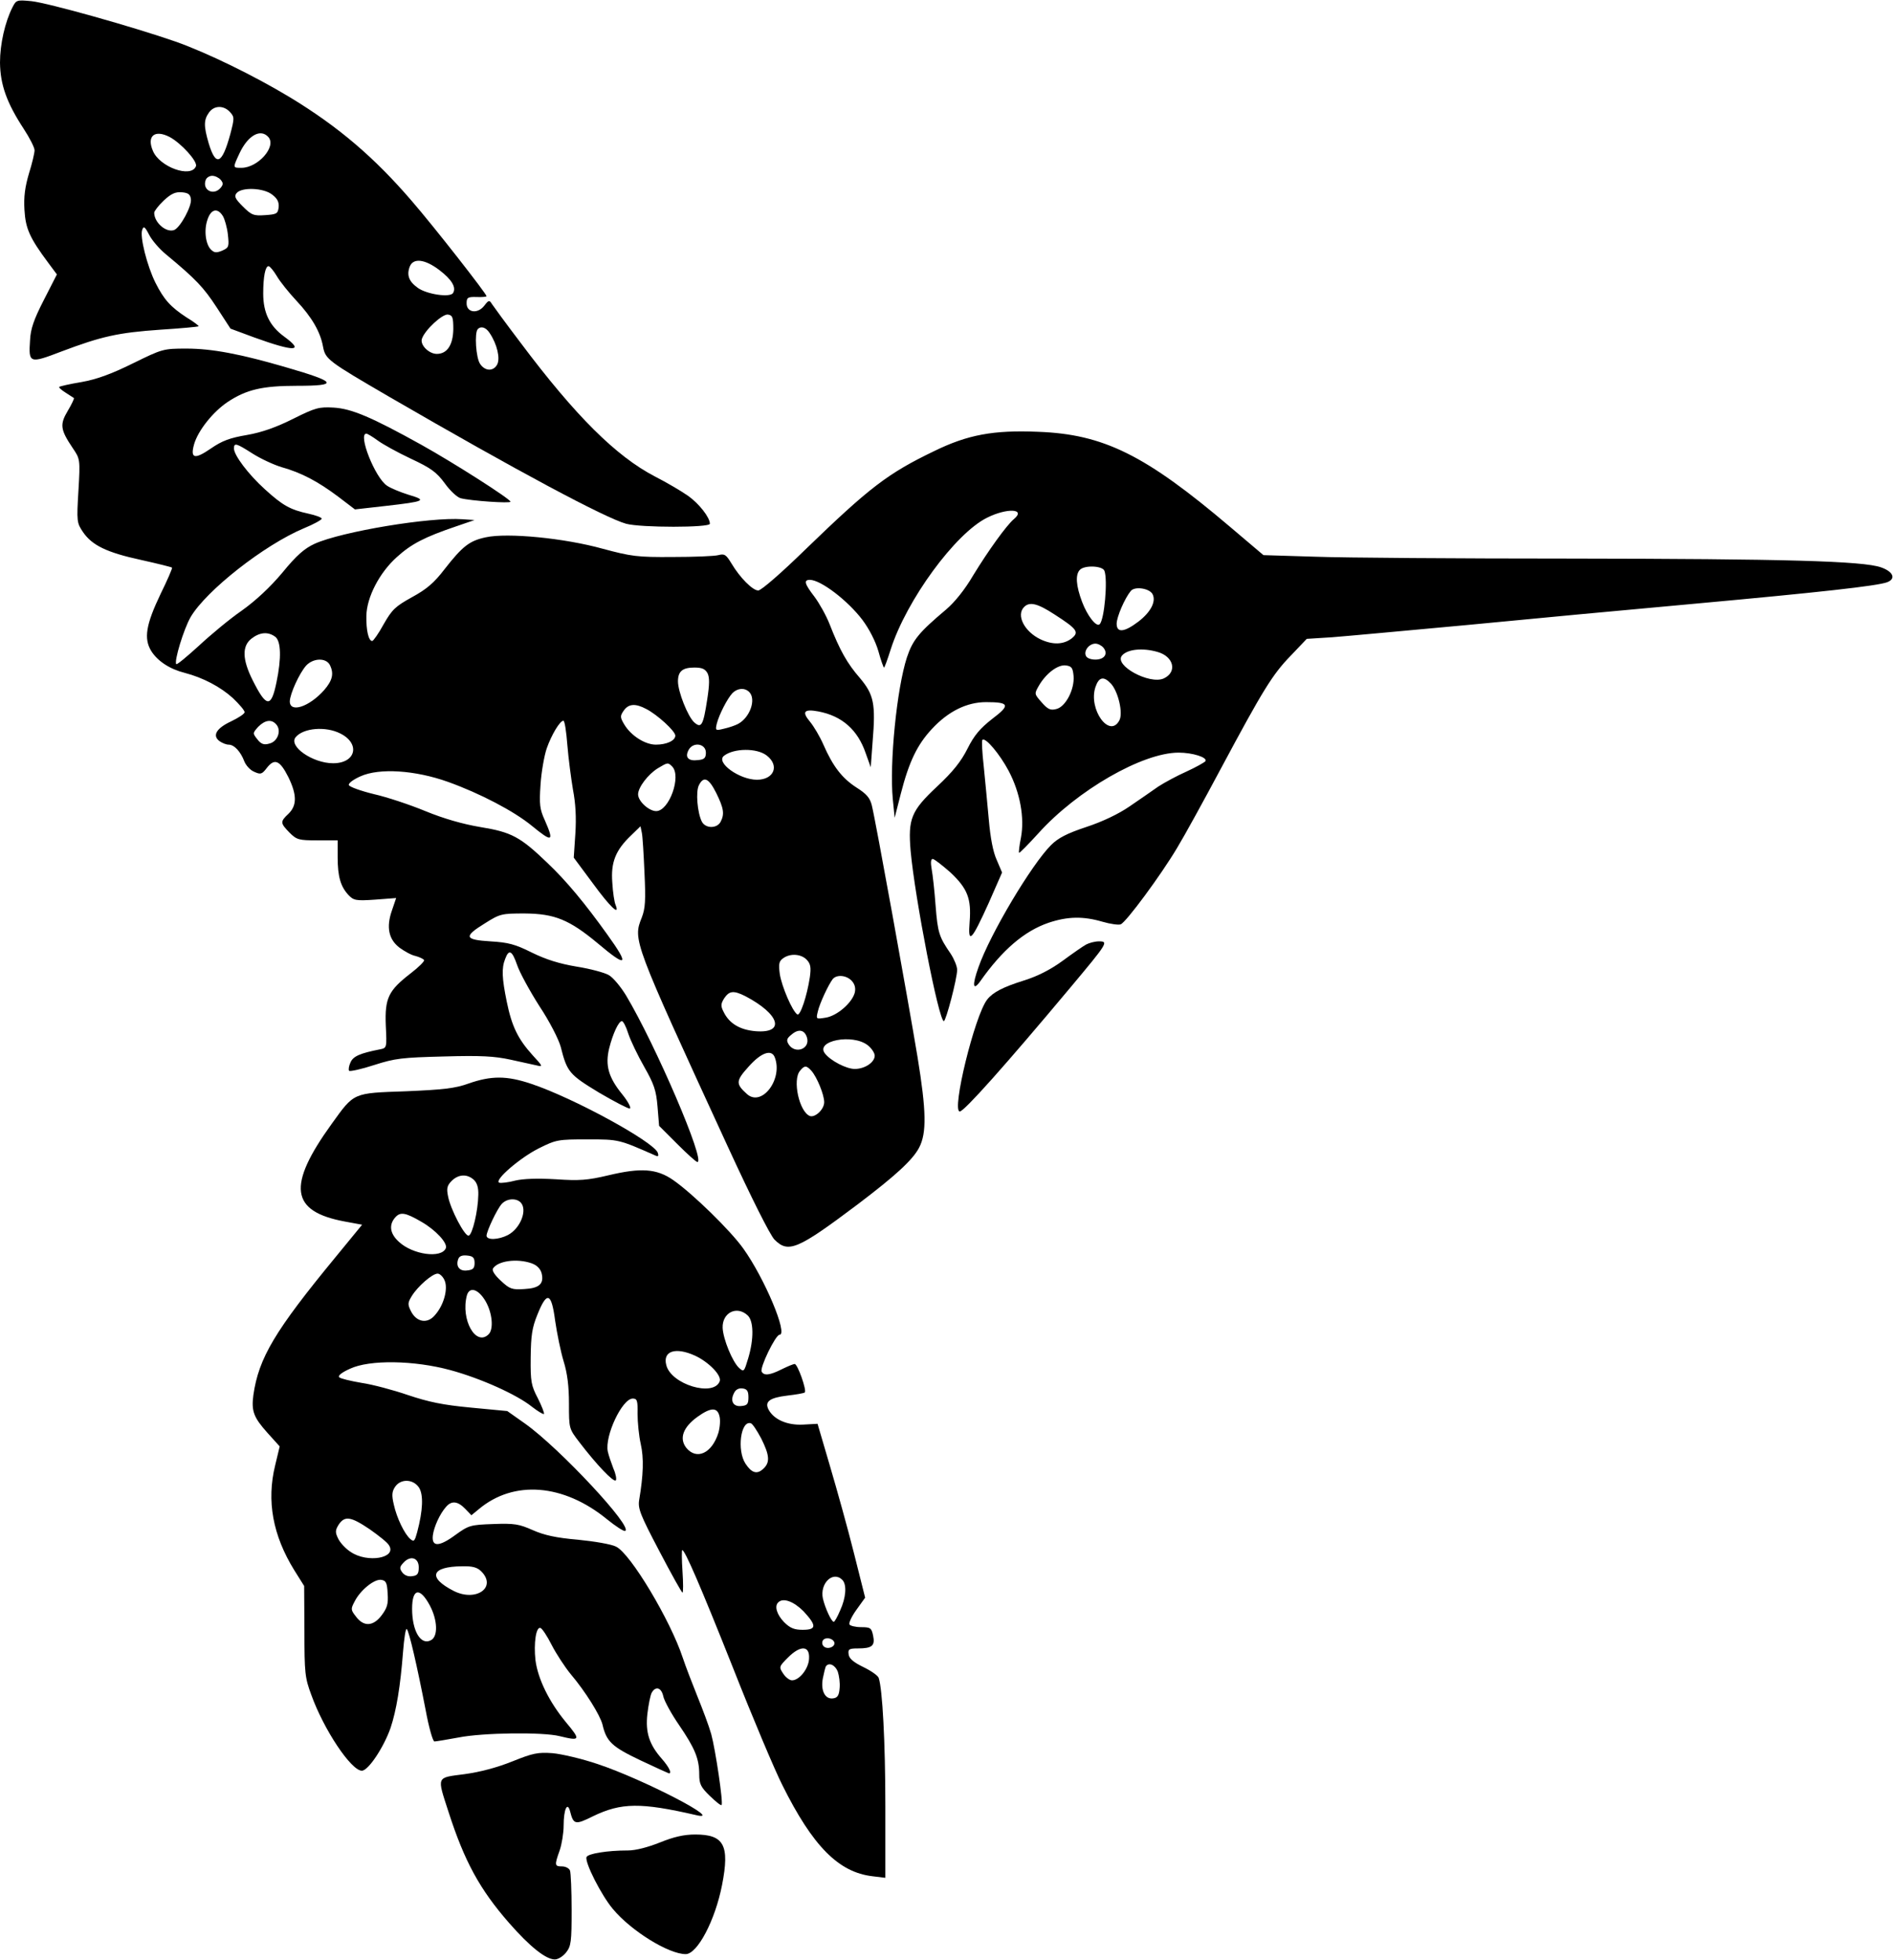
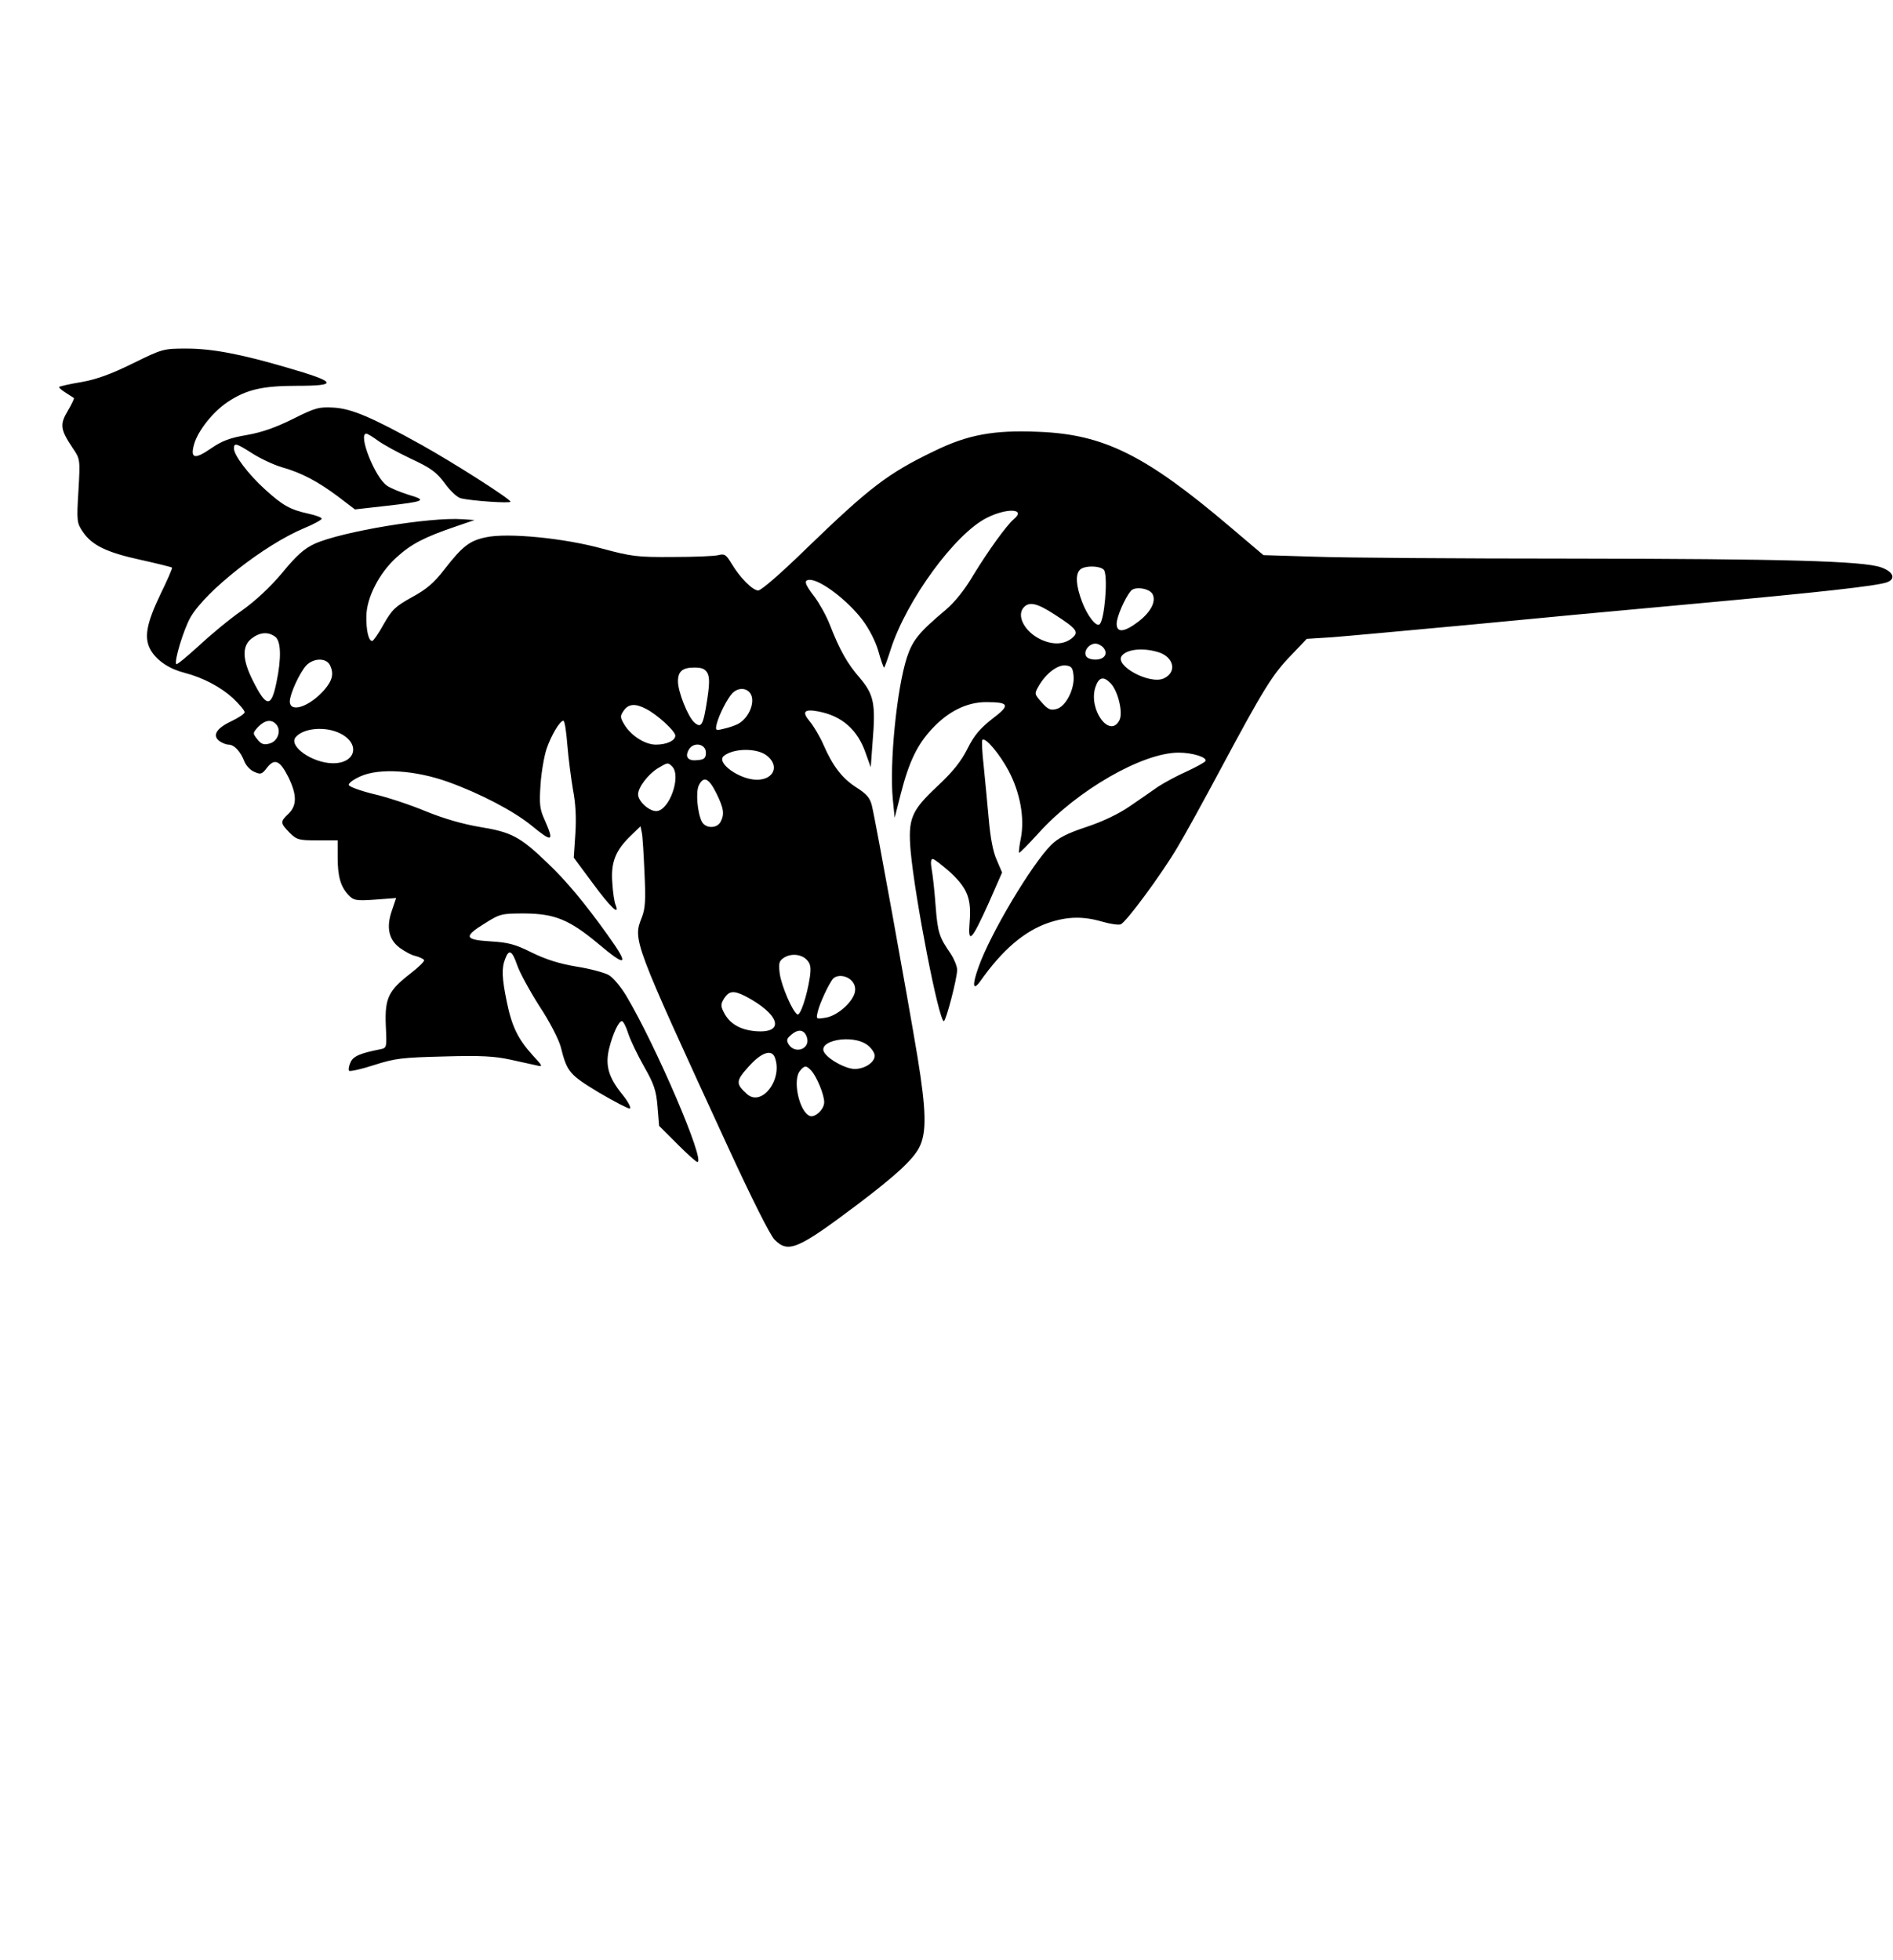
<svg xmlns="http://www.w3.org/2000/svg" version="1.0" width="188.311mm" height="194.995mm" viewBox="0 0 712 737" preserveAspectRatio="xMidYMid meet">
  <g transform="translate(0,737) scale(0.1,-0.1)" fill="#000000" stroke="none">
-     <path d="M47 7344 c-28 -55 -47 -138 -47 -208 1 -83 25 -151 89 -249 23 -35 41 -71 41 -81 0 -10 -9 -49 -21 -87 -15 -51 -20 -88 -17 -137 4 -71 20 -106 90 -200 l32 -43 -49 -96 c-38 -74 -50 -109 -52 -152 -6 -87 -2 -88 118 -42 151 57 213 71 372 82 78 5 143 11 144 13 2 1 -18 17 -45 33 -61 40 -85 67 -117 130 -32 64 -60 176 -50 200 5 15 10 12 26 -19 10 -20 39 -54 65 -75 111 -92 140 -123 189 -198 l52 -80 89 -33 c152 -55 191 -54 113 3 -55 40 -79 90 -79 162 0 64 8 103 20 103 5 0 19 -17 31 -37 12 -21 46 -63 74 -93 58 -62 90 -117 100 -173 9 -47 18 -54 250 -189 481 -279 811 -455 890 -477 55 -15 315 -15 315 0 0 24 -41 76 -82 105 -24 17 -80 50 -125 73 -146 76 -299 228 -505 503 -54 71 -102 137 -108 146 -9 15 -12 15 -28 -6 -25 -33 -67 -27 -67 8 0 22 4 25 38 24 20 -1 37 1 37 3 0 9 -197 261 -281 358 -140 163 -275 279 -458 390 -134 81 -312 168 -431 210 -161 56 -478 145 -542 152 -54 5 -57 5 -71 -23z m818 -394 c17 -19 17 -23 1 -84 -31 -113 -54 -123 -81 -34 -19 65 -19 88 1 116 19 27 55 28 79 2z m-227 -94 c43 -23 106 -92 99 -110 -18 -46 -137 -3 -162 58 -24 56 7 81 63 52z m372 -1 c30 -36 -40 -115 -102 -115 -33 0 -33 -1 -7 55 32 68 80 94 109 60z m-180 -160 c10 -12 10 -18 0 -30 -27 -32 -71 -8 -56 30 3 8 14 15 24 15 11 0 25 -7 32 -15z m194 -56 c20 -15 26 -29 24 -48 -3 -24 -8 -26 -51 -29 -43 -3 -51 0 -84 33 -29 29 -33 38 -23 50 19 23 102 20 134 -6z m-306 -17 c4 -26 -40 -107 -63 -116 -30 -11 -75 28 -75 65 0 6 16 27 36 46 28 26 44 33 68 31 24 -2 32 -8 34 -26z m120 -63 c7 -11 16 -43 19 -69 5 -46 4 -50 -20 -61 -21 -9 -30 -9 -41 1 -22 18 -30 73 -16 114 13 41 38 47 58 15z m815 -204 c46 -35 64 -65 51 -86 -11 -18 -98 -5 -132 19 -34 24 -43 48 -31 80 13 34 57 29 112 -13z m52 -222 c-1 -59 -23 -93 -62 -93 -30 0 -64 34 -56 57 11 33 77 94 98 91 17 -3 20 -10 20 -55z m137 -15 c28 -42 40 -95 28 -118 -14 -26 -45 -26 -64 2 -16 22 -22 118 -9 131 12 13 31 7 45 -15z" />
    <path d="M499 6004 c-81 -40 -136 -60 -193 -70 -43 -7 -81 -16 -83 -18 -3 -2 8 -12 24 -22 15 -10 30 -19 31 -20 2 -1 -8 -23 -23 -48 -31 -52 -28 -71 19 -141 27 -40 28 -41 21 -160 -7 -115 -6 -121 17 -155 34 -50 89 -77 218 -105 63 -14 115 -27 117 -29 2 -2 -17 -46 -43 -99 -55 -115 -64 -168 -35 -215 24 -38 70 -68 126 -82 69 -18 135 -53 181 -95 24 -23 44 -46 44 -53 0 -6 -23 -21 -50 -34 -56 -26 -73 -54 -44 -75 10 -7 25 -13 34 -13 21 0 45 -26 59 -63 6 -15 22 -33 37 -39 24 -11 29 -10 48 15 29 37 49 28 81 -36 32 -66 32 -106 0 -137 -32 -30 -31 -35 4 -71 27 -27 35 -29 105 -29 l76 0 0 -64 c0 -72 11 -110 41 -142 19 -20 28 -22 100 -17 l79 6 -16 -47 c-22 -63 -12 -109 29 -140 18 -13 44 -28 60 -31 15 -4 29 -11 32 -15 3 -4 -20 -27 -50 -50 -84 -65 -98 -93 -94 -196 4 -84 4 -85 -21 -90 -76 -15 -102 -26 -112 -50 -6 -13 -8 -27 -5 -31 4 -3 46 6 95 22 78 25 104 28 262 32 140 4 190 1 250 -12 41 -9 86 -19 100 -22 23 -6 21 -2 -17 39 -55 61 -78 108 -97 201 -18 88 -20 126 -6 161 14 38 26 32 45 -23 9 -27 47 -97 84 -155 38 -57 73 -126 80 -153 24 -95 32 -104 144 -172 58 -34 110 -61 116 -60 6 2 -7 27 -29 54 -52 64 -64 109 -49 172 14 56 36 103 48 103 5 0 16 -21 24 -47 9 -27 36 -83 60 -125 37 -65 45 -89 50 -149 l6 -73 68 -68 c37 -37 71 -68 76 -68 32 0 -157 440 -268 626 -20 33 -49 68 -65 77 -15 9 -70 24 -121 32 -66 11 -116 27 -169 53 -62 31 -88 38 -155 42 -99 6 -102 18 -21 68 57 36 63 37 150 37 112 -1 167 -23 275 -113 110 -93 120 -84 35 34 -83 116 -154 202 -226 270 -101 97 -134 115 -251 134 -66 11 -139 32 -207 60 -58 24 -145 53 -194 64 -49 12 -91 27 -94 34 -2 7 17 21 44 33 71 32 206 23 329 -21 120 -43 248 -110 315 -165 78 -64 85 -61 49 21 -19 41 -21 60 -16 133 3 48 14 109 23 136 18 52 50 105 63 105 5 0 11 -41 15 -92 4 -50 14 -125 21 -167 10 -52 13 -105 9 -166 l-6 -90 72 -97 c65 -89 103 -125 85 -80 -4 9 -10 46 -12 83 -6 76 12 122 71 178 l35 34 5 -24 c3 -13 7 -81 10 -151 5 -104 3 -134 -10 -168 -34 -85 -34 -85 322 -859 92 -200 160 -335 177 -353 52 -52 86 -38 312 132 144 109 208 168 232 214 29 55 27 139 -6 341 -36 217 -158 892 -172 947 -7 28 -20 43 -58 67 -54 35 -88 79 -124 161 -13 30 -36 69 -51 87 -31 37 -22 48 32 38 89 -17 148 -69 178 -157 l19 -53 7 95 c12 144 5 178 -48 241 -47 54 -75 103 -114 203 -13 33 -39 79 -57 103 -37 48 -41 63 -17 63 41 0 143 -78 198 -151 26 -35 49 -80 60 -118 9 -33 19 -61 21 -61 2 0 13 30 25 68 59 185 243 437 363 496 74 37 147 34 101 -5 -28 -23 -98 -121 -153 -211 -32 -55 -71 -103 -103 -130 -102 -86 -125 -114 -147 -180 -38 -117 -66 -397 -53 -533 l7 -70 23 90 c31 121 62 185 117 244 62 67 132 101 204 101 88 0 92 -11 23 -63 -46 -36 -68 -62 -93 -112 -24 -48 -55 -87 -115 -143 -97 -91 -109 -121 -99 -241 16 -178 106 -641 125 -641 8 0 50 160 50 193 0 13 -11 40 -24 60 -44 64 -49 79 -57 181 -4 56 -11 118 -15 139 -4 23 -3 37 4 37 6 0 35 -23 66 -50 65 -61 80 -99 73 -187 -7 -86 7 -72 72 72 l50 114 -20 47 c-14 30 -24 84 -30 153 -5 58 -14 148 -19 200 -6 52 -8 96 -5 99 11 11 65 -53 99 -117 43 -82 60 -176 46 -251 -6 -29 -9 -55 -7 -57 2 -1 35 32 73 74 145 161 391 303 527 303 53 0 109 -18 101 -32 -4 -5 -36 -23 -71 -39 -36 -16 -84 -42 -107 -57 -22 -16 -71 -49 -107 -74 -42 -29 -103 -58 -164 -78 -72 -24 -105 -41 -132 -68 -73 -73 -229 -334 -273 -460 -24 -67 -21 -91 7 -52 83 118 166 189 257 220 72 24 130 25 202 4 31 -9 61 -13 69 -10 20 7 152 186 212 287 28 46 102 181 165 299 159 297 194 354 263 425 l60 63 95 6 c52 4 280 25 507 46 226 22 611 58 855 80 471 43 688 67 726 81 34 13 23 40 -23 56 -68 24 -363 32 -1166 33 -421 0 -854 3 -961 7 l-196 6 -125 106 c-319 271 -476 349 -723 358 -167 7 -264 -11 -389 -72 -177 -85 -245 -138 -487 -372 -88 -86 -165 -153 -176 -153 -21 0 -69 48 -101 102 -20 33 -26 37 -49 31 -15 -4 -92 -7 -172 -7 -133 -1 -155 2 -263 31 -144 40 -358 61 -440 43 -61 -13 -87 -33 -155 -120 -39 -51 -67 -75 -122 -105 -63 -35 -75 -46 -107 -102 -19 -35 -39 -63 -43 -63 -14 0 -23 41 -22 94 1 70 49 163 115 222 54 49 104 75 222 115 l70 24 -45 3 c-122 9 -453 -46 -556 -92 -39 -18 -68 -43 -122 -109 -46 -55 -101 -106 -153 -143 -45 -31 -117 -91 -161 -132 -44 -40 -82 -72 -85 -69 -9 10 28 132 54 177 58 99 276 271 426 334 37 15 67 32 67 36 0 5 -23 13 -50 19 -69 15 -97 31 -164 92 -62 56 -116 128 -116 153 0 23 9 20 70 -19 30 -19 79 -42 109 -51 75 -21 137 -54 213 -111 l63 -48 115 13 c149 17 158 21 87 42 -32 10 -68 25 -81 34 -45 29 -111 196 -78 196 4 0 24 -12 43 -26 19 -14 75 -45 124 -68 77 -36 97 -51 128 -93 20 -28 47 -53 60 -56 39 -10 187 -20 187 -13 0 10 -213 146 -335 214 -189 105 -263 136 -330 140 -55 3 -68 0 -152 -42 -64 -32 -117 -51 -174 -61 -65 -11 -94 -22 -136 -51 -61 -42 -78 -38 -63 16 15 52 71 122 126 159 71 47 131 61 261 61 158 0 151 14 -39 69 -174 51 -282 71 -376 71 -88 0 -91 -1 -203 -56z m3655 -780 c13 -34 0 -184 -18 -201 -12 -12 -46 31 -66 84 -23 61 -26 103 -8 121 18 18 85 15 92 -4z m180 -86 c16 -27 -4 -68 -52 -105 -54 -41 -82 -43 -82 -8 0 25 30 95 53 123 14 18 67 11 81 -10z m-368 -78 c87 -56 94 -67 64 -91 -31 -23 -71 -24 -116 -3 -61 29 -93 91 -62 122 21 21 51 13 114 -28z m-2931 -84 c22 -16 24 -80 5 -171 -20 -98 -38 -96 -90 8 -39 78 -40 128 -4 156 31 24 62 27 89 7z m3115 -41 c19 -23 4 -45 -30 -45 -18 0 -33 6 -36 15 -8 19 13 45 36 45 10 0 23 -7 30 -15z m203 -16 c62 -17 76 -76 24 -100 -53 -24 -188 49 -157 86 20 24 77 30 133 14z m-3113 -48 c17 -33 11 -59 -21 -96 -56 -63 -129 -87 -129 -42 1 29 36 106 62 135 27 28 73 29 88 3z m2798 -43 c4 -50 -30 -116 -65 -124 -22 -6 -32 -1 -55 25 -28 32 -28 32 -11 62 27 47 72 81 102 77 22 -3 26 -9 29 -40z m-1377 11 c8 -16 8 -41 -1 -99 -15 -98 -22 -110 -49 -86 -24 22 -61 115 -61 154 0 38 17 52 62 52 28 0 40 -5 49 -21z m1518 -40 c27 -30 46 -111 31 -138 -37 -69 -117 42 -90 125 13 39 31 43 59 13z m-1361 -31 c27 -27 3 -96 -42 -120 -11 -6 -35 -14 -53 -18 -32 -8 -33 -7 -27 19 9 35 40 95 59 115 19 19 46 21 63 4z m-387 -64 c41 -21 109 -83 109 -100 0 -19 -33 -34 -73 -34 -41 0 -94 34 -119 76 -16 27 -16 32 -2 52 18 26 44 28 85 6z m-1391 -59 c19 -23 4 -64 -27 -71 -20 -6 -31 -2 -45 16 -18 23 -18 23 3 47 26 26 51 30 69 8z m240 -33 c76 -38 59 -112 -27 -112 -77 0 -169 64 -141 98 29 35 113 42 168 14z m1375 -72 c0 -20 -6 -26 -29 -28 -37 -5 -51 10 -36 38 17 32 65 24 65 -10z m229 -11 c49 -38 27 -91 -37 -91 -66 0 -156 65 -124 90 37 29 124 30 161 1z m-356 -41 c36 -36 -11 -168 -60 -168 -27 0 -68 37 -68 63 0 26 37 75 74 98 37 22 38 23 54 7z m166 -100 c28 -57 32 -79 16 -109 -14 -25 -56 -25 -70 1 -17 33 -24 114 -11 138 18 35 37 26 65 -30z m341 -628 c14 -15 16 -29 11 -65 -11 -72 -36 -146 -47 -140 -19 12 -59 106 -66 152 -5 38 -3 48 12 59 27 20 69 17 90 -6z m169 -79 c11 -12 15 -27 11 -44 -10 -38 -66 -87 -109 -94 -37 -6 -37 -6 -30 23 7 31 40 101 56 122 15 18 52 15 72 -7z m-401 -57 c130 -68 152 -141 39 -132 -59 5 -99 29 -120 72 -12 23 -11 31 2 52 19 28 35 30 79 8z m232 -155 c14 -44 -45 -65 -69 -26 -9 15 -7 22 12 37 26 22 48 17 57 -11z m229 -30 c14 -11 26 -29 26 -39 0 -25 -37 -50 -75 -50 -32 0 -91 31 -112 58 -38 48 104 76 161 31z m-350 -45 c32 -82 -49 -189 -105 -138 -42 38 -42 49 7 103 47 53 86 66 98 35z m138 -51 c21 -24 48 -90 48 -118 0 -27 -34 -59 -54 -52 -40 16 -66 136 -37 170 17 21 24 21 43 0z" />
-     <path d="M4085 3818 c-11 -6 -50 -33 -88 -61 -45 -33 -94 -58 -145 -74 -80 -25 -118 -45 -139 -72 -47 -60 -135 -421 -103 -421 16 0 169 171 419 470 138 165 141 170 104 170 -15 0 -37 -6 -48 -12z" />
-     <path d="M1762 3295 c-50 -18 -94 -23 -235 -29 -201 -7 -194 -4 -279 -122 -169 -234 -156 -330 49 -368 l65 -12 -100 -122 c-228 -277 -289 -379 -309 -519 -8 -60 1 -84 53 -142 l46 -51 -17 -71 c-33 -134 -9 -264 72 -395 l37 -59 1 -170 c0 -157 2 -176 26 -240 47 -131 150 -285 190 -285 24 0 82 87 108 161 22 66 37 157 47 287 4 51 10 89 14 85 9 -9 39 -140 71 -305 12 -65 27 -118 33 -118 6 0 47 7 91 15 90 18 317 21 380 5 78 -19 80 -15 24 52 -63 76 -106 163 -115 234 -7 63 2 127 19 121 6 -2 25 -30 42 -64 17 -33 49 -82 71 -109 56 -66 111 -155 120 -190 15 -65 36 -84 143 -135 57 -27 106 -49 107 -49 12 0 0 24 -26 54 -48 54 -63 100 -55 170 4 34 11 69 16 79 15 27 37 20 44 -14 4 -17 30 -65 59 -107 60 -88 76 -127 76 -186 0 -36 6 -48 40 -81 22 -21 41 -37 44 -34 7 7 -23 209 -39 267 -9 32 -33 95 -52 142 -19 47 -44 112 -55 145 -46 140 -197 393 -251 418 -17 9 -82 20 -143 26 -82 7 -127 17 -170 36 -52 23 -69 26 -149 23 -86 -3 -92 -5 -142 -41 -61 -45 -90 -46 -85 -2 4 32 26 81 50 108 21 24 44 21 72 -8 l23 -24 28 23 c131 110 318 96 482 -38 32 -26 63 -46 68 -44 34 11 -246 311 -375 403 l-68 48 -137 13 c-106 10 -158 21 -236 47 -55 19 -134 40 -175 46 -41 7 -79 16 -84 21 -6 6 9 18 40 32 74 35 242 32 378 -5 114 -31 250 -92 307 -138 22 -17 42 -29 45 -27 2 3 -8 29 -23 59 -25 48 -28 62 -27 154 1 81 5 111 25 160 36 90 53 85 67 -22 7 -48 21 -117 32 -153 14 -45 20 -94 20 -159 0 -94 0 -94 39 -145 65 -85 128 -151 137 -144 4 4 0 25 -9 45 -8 21 -18 50 -21 64 -12 58 54 199 94 199 16 0 19 -7 18 -57 0 -32 5 -83 12 -114 12 -53 10 -116 -6 -211 -5 -32 4 -55 76 -192 45 -86 84 -156 87 -156 3 0 3 36 0 80 -3 44 -3 80 -1 80 10 0 67 -131 191 -443 74 -188 158 -387 186 -442 114 -229 211 -327 338 -342 l49 -6 0 269 c0 243 -11 442 -25 483 -3 9 -29 27 -58 41 -37 18 -53 32 -55 47 -3 20 1 23 35 23 53 0 65 10 57 48 -6 29 -10 32 -45 32 -21 0 -41 5 -44 10 -3 6 8 30 26 55 l33 46 -42 167 c-23 92 -64 239 -90 327 l-47 160 -55 -3 c-59 -3 -109 19 -129 56 -16 30 3 45 69 53 34 4 64 9 67 12 8 8 -27 107 -38 107 -5 0 -27 -9 -49 -20 -44 -22 -66 -25 -75 -9 -9 13 52 139 67 139 33 0 -56 212 -136 324 -49 69 -192 208 -264 258 -62 43 -121 47 -243 18 -80 -19 -110 -21 -199 -15 -70 4 -122 2 -152 -5 -26 -7 -53 -10 -60 -8 -22 8 79 95 150 130 64 32 72 33 182 33 119 0 117 0 258 -62 8 -3 10 0 6 12 -17 42 -317 206 -476 259 -92 31 -150 31 -236 1z m20 -362 c12 -11 18 -29 17 -57 -1 -60 -22 -149 -36 -153 -14 -5 -69 99 -78 149 -6 29 -3 40 14 57 25 25 58 27 83 4z m176 -85 c27 -27 0 -98 -48 -123 -35 -18 -80 -20 -80 -2 1 18 39 99 57 119 19 21 54 23 71 6z m-373 -73 c54 -31 99 -80 92 -99 -16 -40 -125 -25 -177 24 -34 31 -38 64 -13 92 19 21 38 18 98 -17z m200 -155 c0 -20 -6 -26 -28 -28 -29 -4 -44 16 -33 44 4 10 15 14 33 12 22 -2 28 -8 28 -28z m214 -1 c20 -7 33 -20 38 -37 10 -40 -8 -57 -65 -60 -46 -3 -55 0 -88 31 -23 21 -34 38 -30 46 18 29 90 39 145 20z m-327 -64 c14 -31 -2 -93 -36 -131 -28 -34 -69 -27 -90 14 -13 26 -13 32 3 58 22 36 77 84 97 84 8 0 20 -11 26 -25z m155 -80 c25 -44 30 -104 11 -123 -48 -48 -106 55 -82 146 10 35 44 24 71 -23z m985 -52 c23 -21 24 -89 2 -162 -15 -50 -16 -52 -34 -36 -25 23 -60 108 -62 151 -2 57 53 85 94 47z m-197 -152 c51 -24 100 -74 92 -96 -23 -60 -183 -12 -201 61 -14 53 35 69 109 35z m200 -156 c0 -25 -4 -31 -26 -33 -31 -4 -44 19 -28 49 6 13 18 19 32 17 17 -2 22 -10 22 -33z m-109 -71 c4 -14 2 -42 -4 -63 -24 -77 -82 -104 -121 -56 -27 35 -12 77 42 116 50 36 75 37 83 3z m157 -84 c32 -64 34 -91 7 -115 -23 -21 -43 -15 -66 20 -33 50 -18 164 20 152 6 -1 23 -27 39 -57z m-1287 -185 c17 -27 15 -85 -7 -168 -9 -33 -12 -37 -25 -26 -22 18 -52 80 -63 131 -8 34 -7 48 5 66 21 31 68 30 90 -3z m-185 -157 c34 -24 67 -50 72 -60 31 -48 -81 -68 -144 -25 -19 12 -40 35 -47 50 -12 24 -11 32 2 53 23 34 46 30 117 -18z m184 -143 c0 -24 -5 -31 -24 -33 -15 -3 -30 3 -38 14 -11 15 -10 21 4 36 26 29 58 20 58 -17z m235 -15 c60 -60 -19 -116 -103 -74 -100 51 -86 92 31 93 39 1 57 -4 72 -19z m1358 -32 c18 -18 14 -67 -8 -115 -10 -24 -21 -43 -24 -43 -9 0 -33 53 -41 88 -12 57 38 105 73 70z m-1710 -51 c3 -40 -2 -55 -23 -83 -32 -42 -68 -43 -97 -3 -19 24 -19 28 -4 56 21 42 74 85 100 81 18 -3 22 -11 24 -51z m159 -46 c29 -55 31 -116 4 -130 -38 -21 -71 34 -71 118 0 77 29 83 67 12z m1405 -21 c50 -54 50 -70 -3 -70 -31 0 -47 6 -70 29 -27 28 -37 60 -22 74 18 19 58 4 95 -33z m116 -117 c5 -17 -26 -29 -40 -15 -6 6 -7 15 -3 22 9 14 37 9 43 -7z m-95 -61 c-1 -37 -36 -82 -64 -82 -9 0 -24 11 -33 25 -17 25 -16 27 18 61 47 47 82 45 79 -4z m108 -49 c5 -15 9 -43 7 -62 -2 -28 -8 -37 -25 -39 -30 -4 -47 30 -38 76 4 20 9 40 11 44 11 17 35 6 45 -19z" />
-     <path d="M1927 745 c-57 -23 -121 -40 -180 -48 -107 -14 -104 -6 -60 -142 60 -186 117 -291 228 -418 78 -89 138 -137 172 -137 12 0 31 12 42 26 19 24 21 40 21 160 0 73 -3 139 -6 148 -3 9 -17 16 -30 16 -28 0 -29 4 -9 60 8 23 15 66 15 94 0 60 14 91 24 54 13 -51 19 -53 87 -19 106 51 179 52 387 4 113 -27 -196 134 -370 192 -59 20 -136 38 -170 41 -55 4 -74 0 -151 -31z" />
-     <path d="M2482 440 c-45 -18 -91 -30 -120 -30 -79 0 -151 -12 -156 -25 -7 -20 56 -144 99 -195 69 -83 210 -170 274 -170 44 0 111 127 137 261 29 149 7 189 -101 189 -43 0 -81 -9 -133 -30z" />
  </g>
</svg>